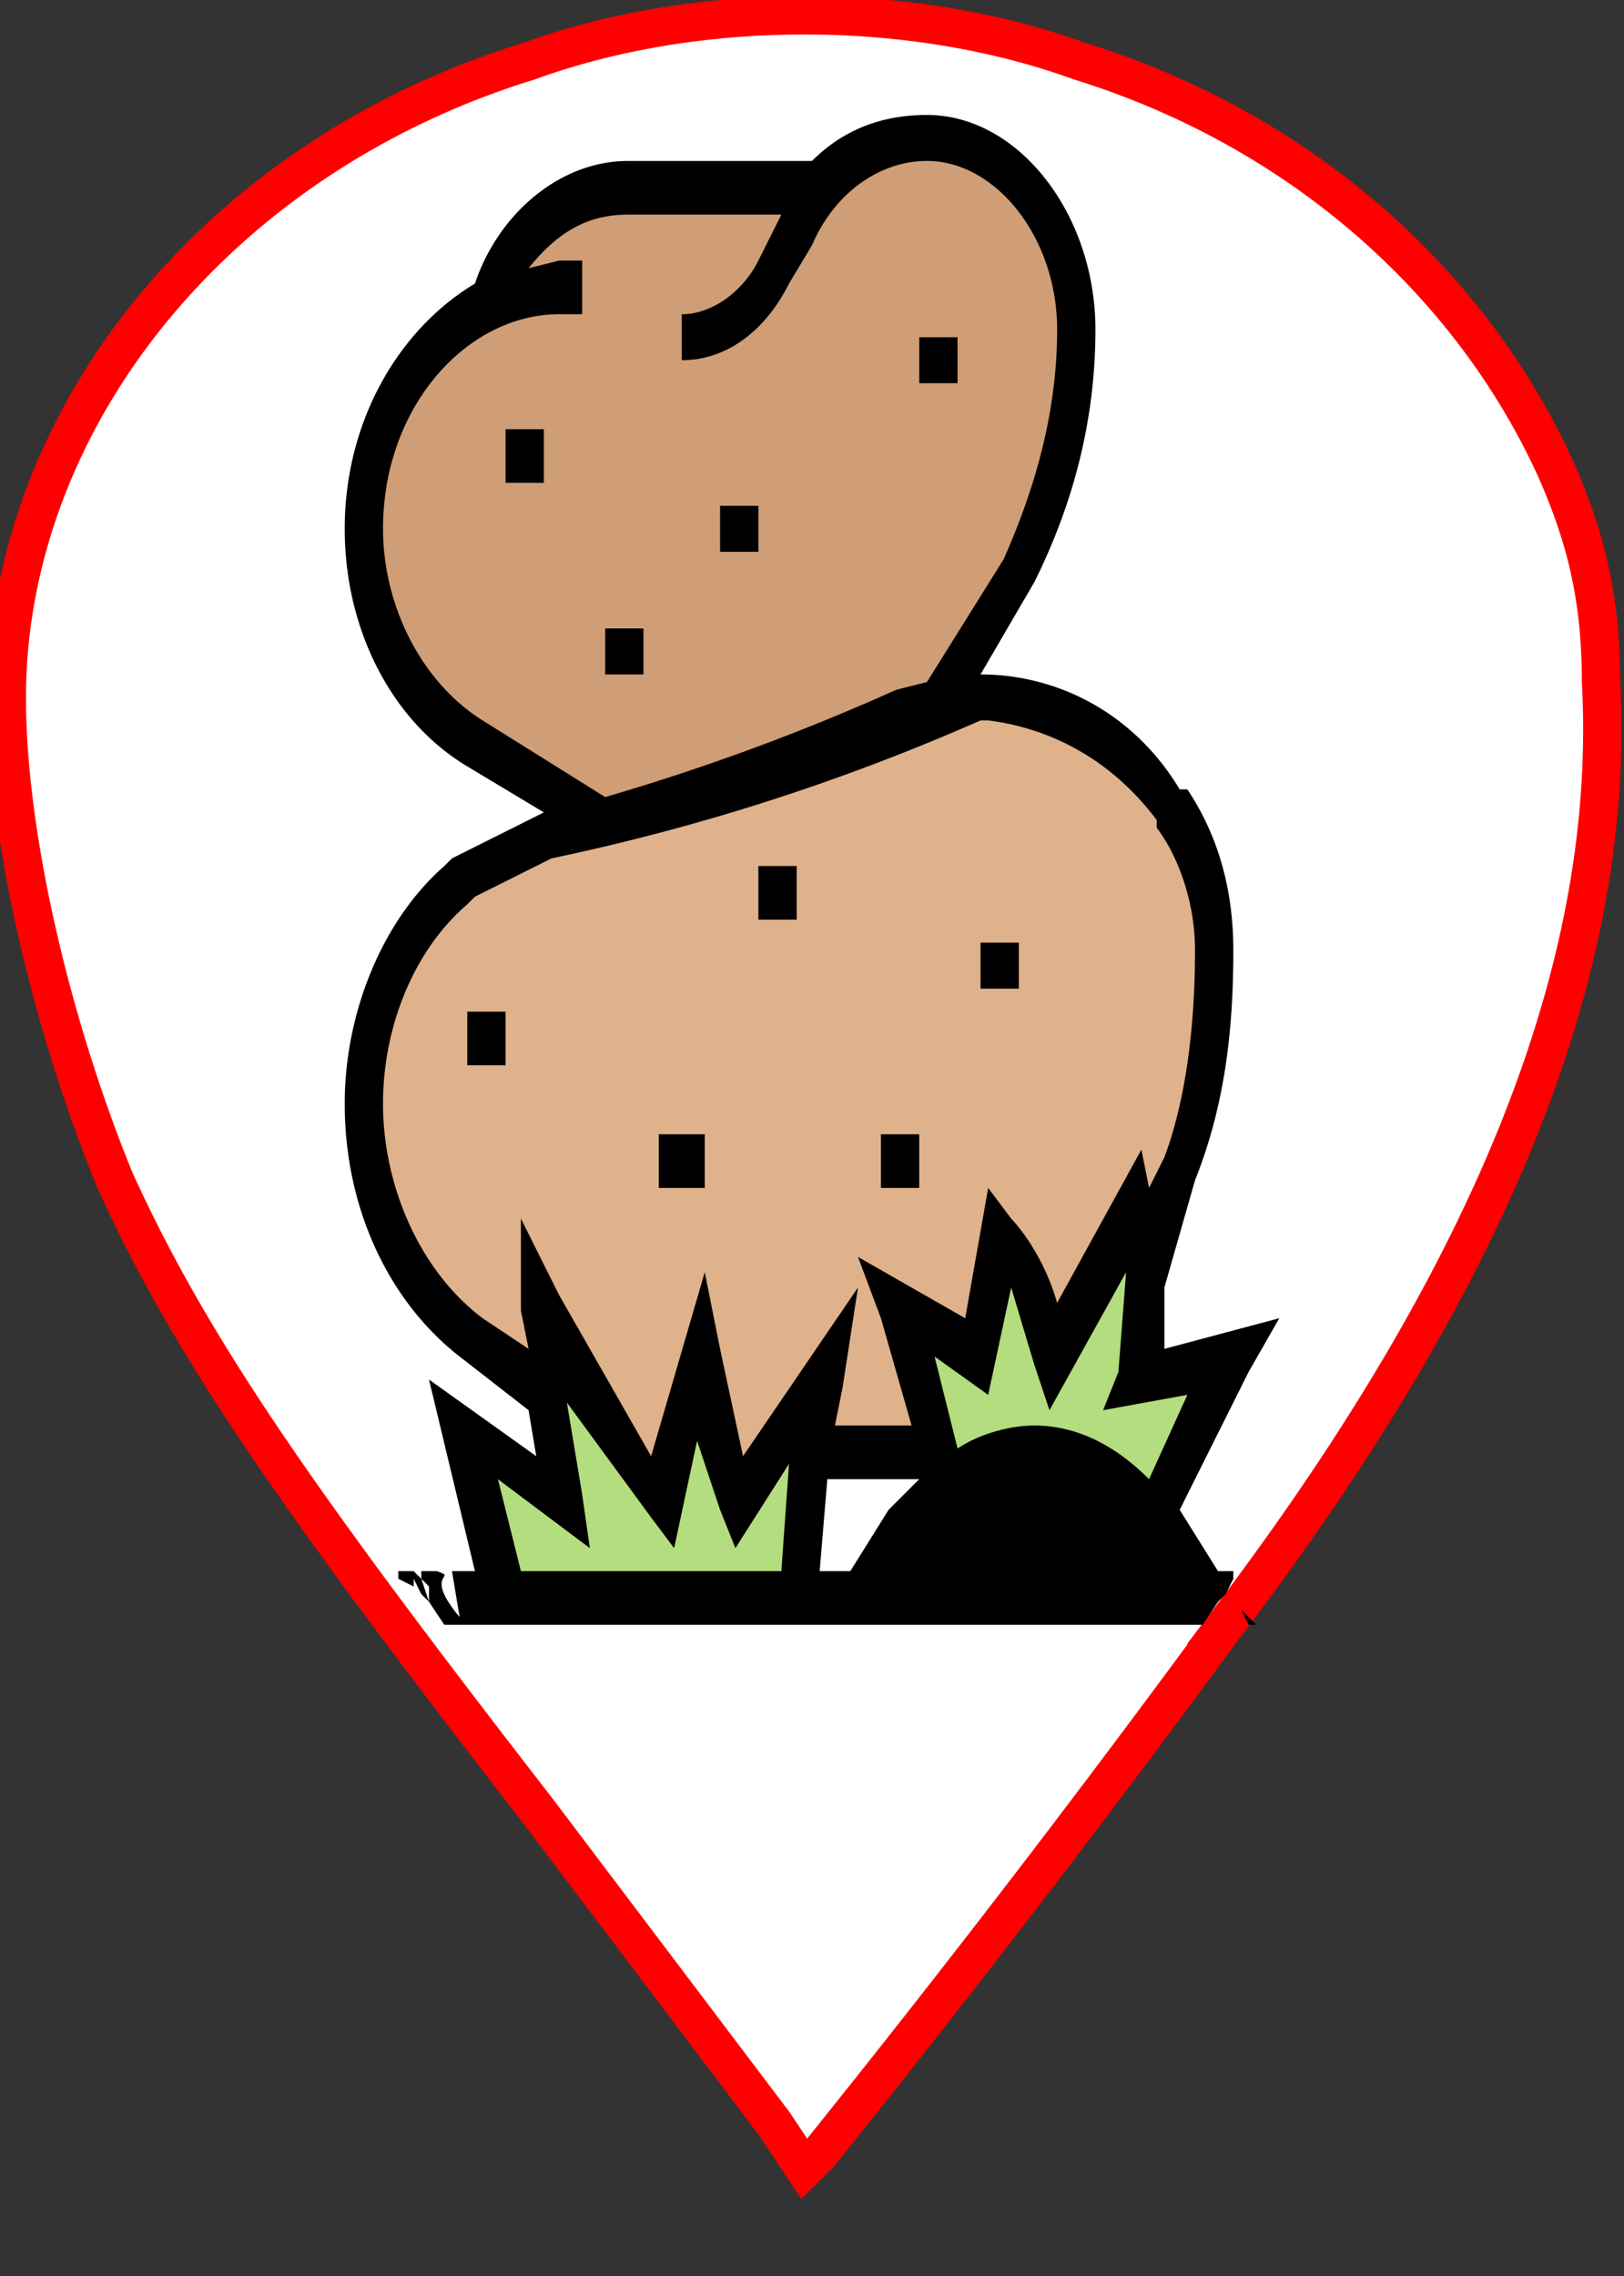
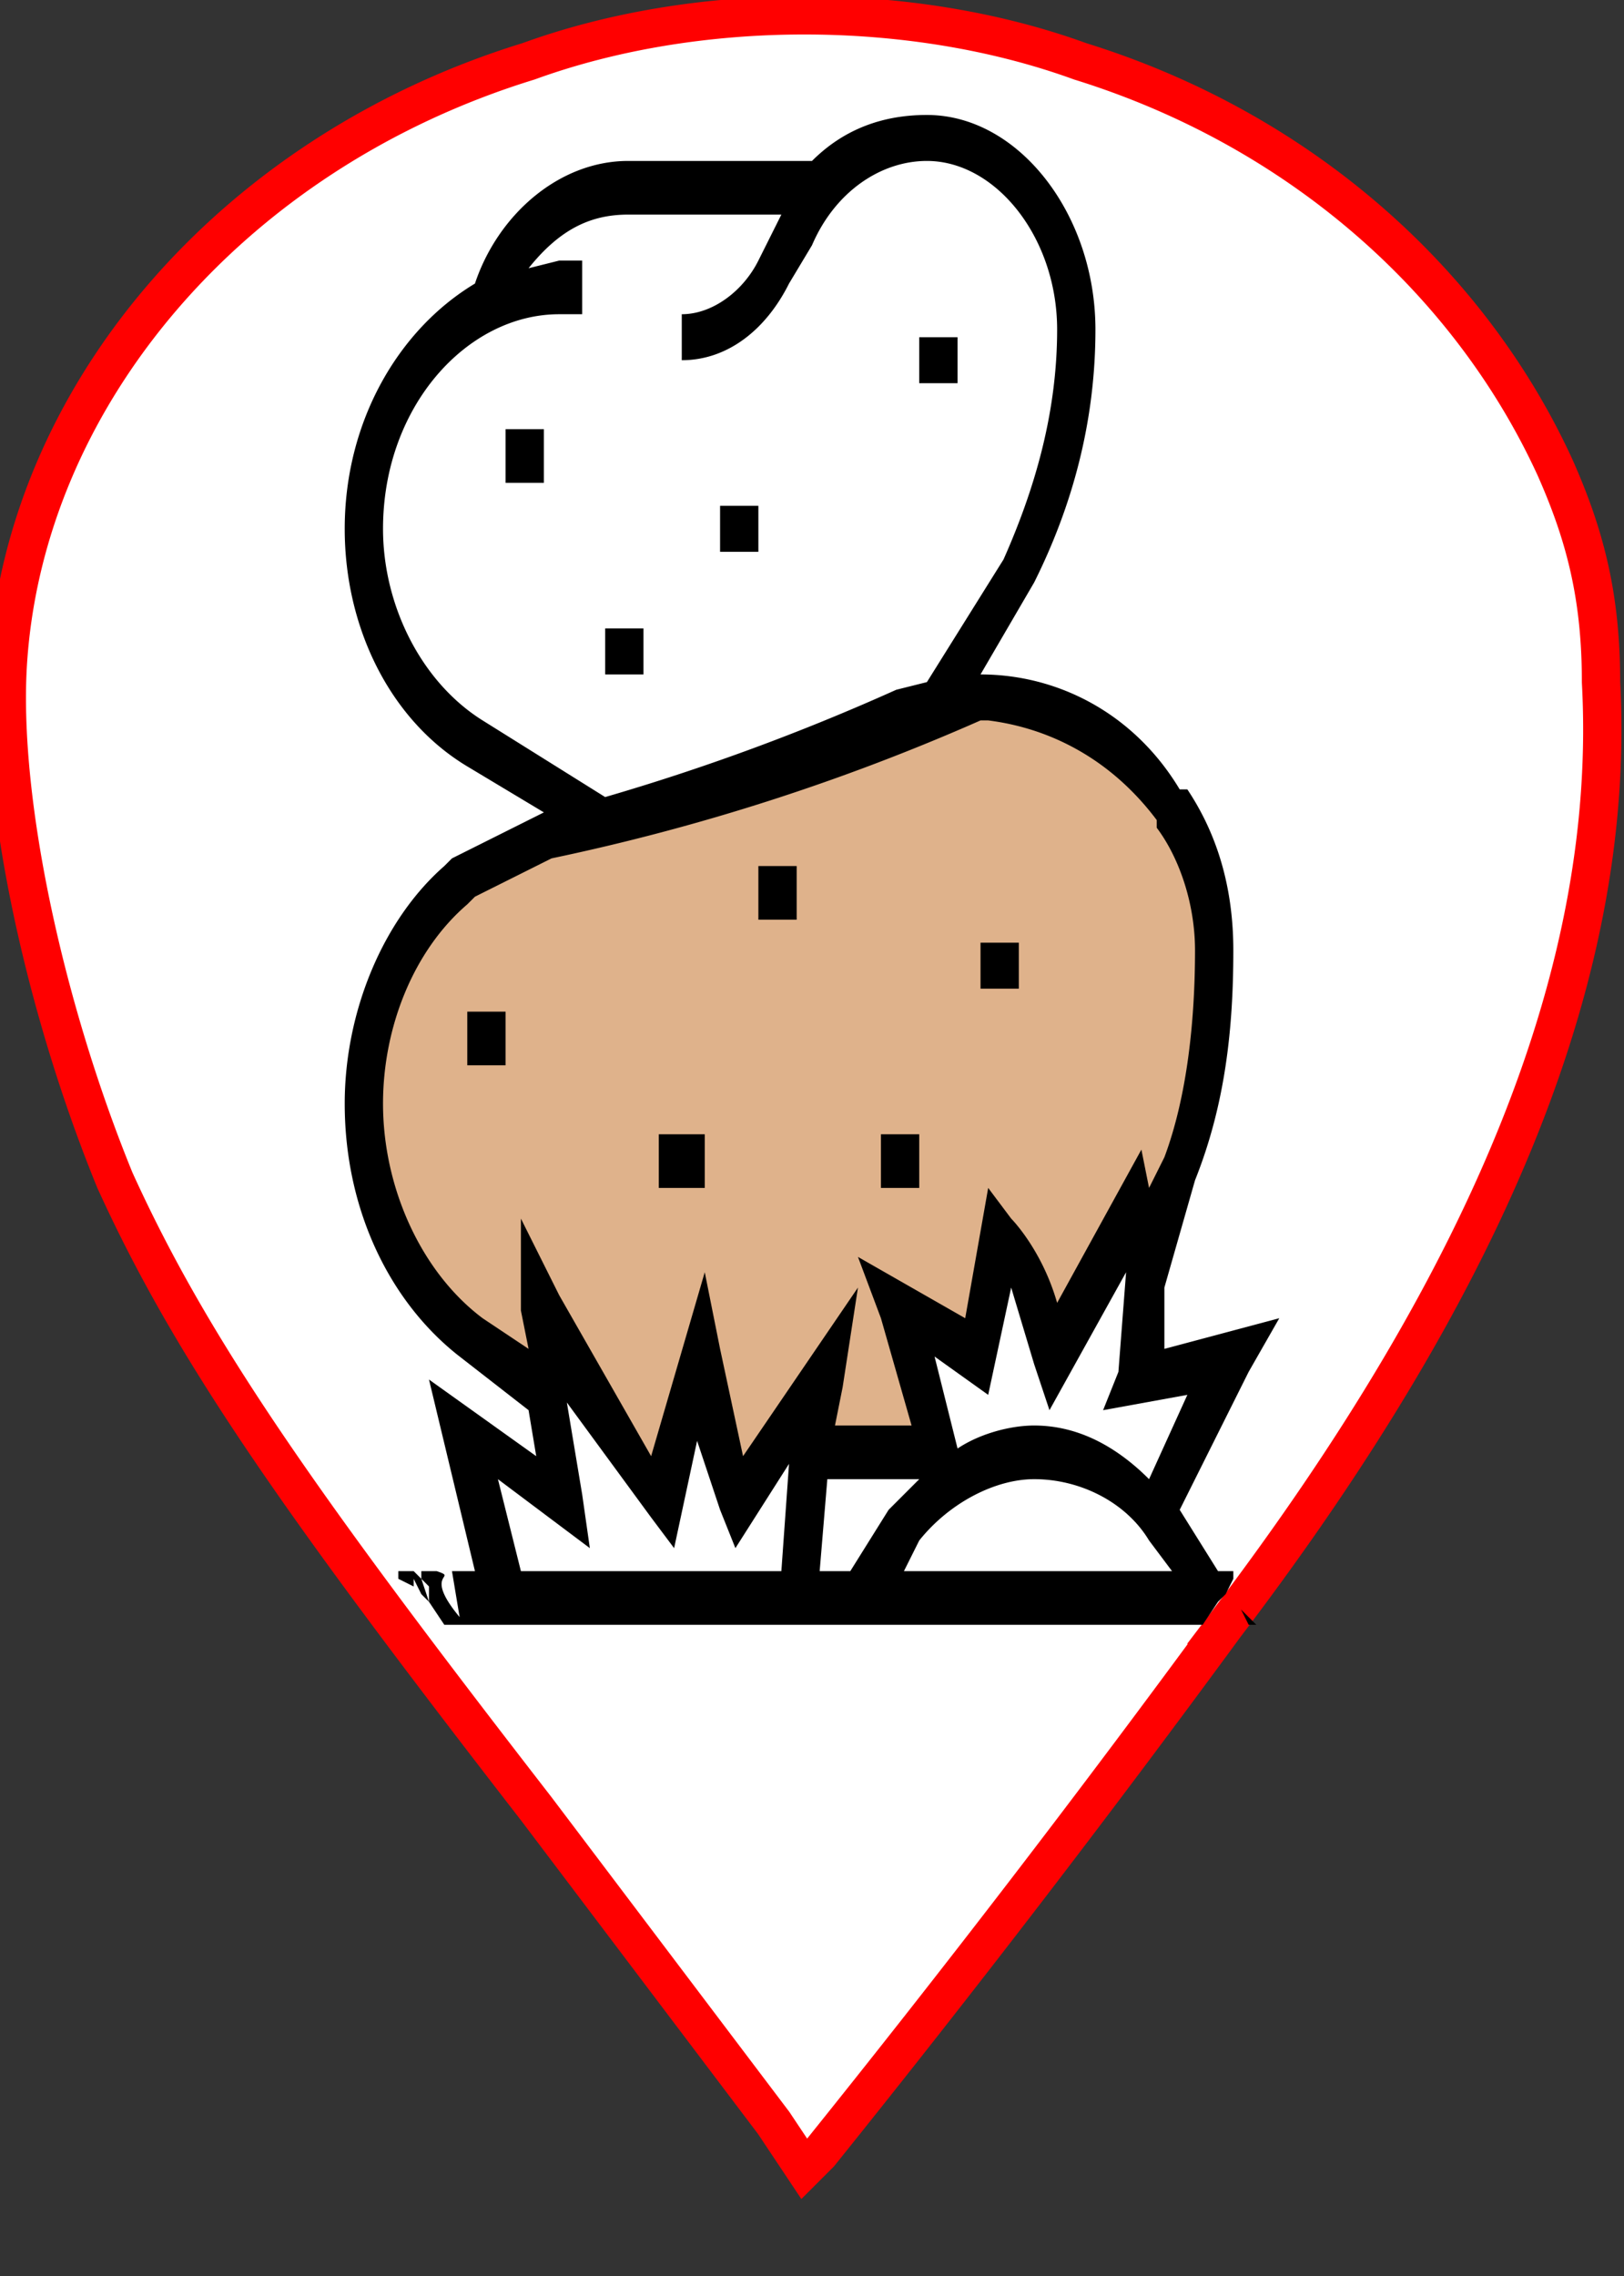
<svg xmlns="http://www.w3.org/2000/svg" viewBox="0 0 212 297">
  <rect x="0" y="0" width="212" height="297" fill="#333333" stroke="none" />
  <path d="M125 149zm0 0zm0 0v1h1l-1-1zm0 0zm0 0v0zm0 1zm0 0zm0 0v0zm1 0v0z" fill="red" />
  <defs>
    <linearGradient id="a">
      <stop offset="0" stop-color="#fff" />
      <stop offset="1" stop-color="#fff" stop-opacity="0" />
    </linearGradient>
-     <path id="b" d="M40 103h154v141H40z" />
  </defs>
  <g style="mix-blend-mode:normal">
    <path style="line-height:normal;font-variant-ligatures:normal;font-variant-position:normal;font-variant-caps:normal;font-variant-numeric:normal;font-variant-alternates:normal;font-variant-east-asian:normal;font-feature-settings:normal;font-variation-settings:normal;text-indent:0;text-align:start;text-decoration-line:none;text-decoration-style:solid;text-decoration-color:#000;text-transform:none;text-orientation:mixed;white-space:normal;shape-padding:0;shape-margin:0;inline-size:0;isolation:auto;mix-blend-mode:normal;solid-color:#000;solid-opacity:1" d="M0 91c2 80 64 131 105 192C64 222 2 171 0 91z" color="#000" font-weight="400" font-family="sans-serif" overflow="visible" fill-rule="evenodd" />
-     <path style="line-height:normal;font-variant-ligatures:normal;font-variant-position:normal;font-variant-caps:normal;font-variant-numeric:normal;font-variant-alternates:normal;font-variant-east-asian:normal;font-feature-settings:normal;font-variation-settings:normal;text-indent:0;text-align:start;text-decoration-line:none;text-decoration-style:solid;text-decoration-color:#000;text-transform:none;text-orientation:mixed;white-space:normal;shape-padding:0;shape-margin:0;inline-size:0;isolation:auto;mix-blend-mode:normal;solid-color:#000;solid-opacity:1" d="M105 0C47 0 0 41 0 91v1h1l-1-1C0 41 47 1 105 1s105 40 105 90v1c0-51-47-92-105-92zM1 91zm13 0zm196 0zm0 0zM2 92zm208 0c-2 79-64 130-105 192 41-61 104-113 105-192z" color="#000" font-weight="400" font-family="sans-serif" overflow="visible" paint-order="fill markers stroke" />
    <path d="M101 277l-31-41c-31-40-45-60-55-82-9-22-15-49-14-67C3 52 30 20 69 8c22-8 50-8 72 0 29 9 51 29 62 53 4 9 6 17 6 28 2 37-14 77-49 123a1950 1950 0 01-53 69l-2 2z" fill="#fff" stroke="red" stroke-width="5" paint-order="fill markers stroke" />
  </g>
-   <path d="M107 25c4-4 9-7 14-7s10 3 14 7c3 5 5 11 5 18a70 70 0 01-7 32l-11 16 1 1-5 1a287 287 0 01-39 14L62 97c-9-6-14-16-14-28 0-9 3-17 7-22 3-3 5-6 8-7 4-9 11-15 19-15h25z" fill="#cf9e76" />
  <path d="M128 91c10 0 18 5 25 14 4 6 6 12 6 19 0 10-2 20-5 29l-5 14-1-9-10 19c-3-10-8-16-8-16l-2 16-11-6c1 0 4 10 5 19h-16l1-10-10 16c-3-6-5-19-5-19l-6 19-15-25 1 11-10-8c-9-6-14-17-14-30 0-5 1-11 3-16s5-9 9-12l1-1c3-3 7-5 11-6l7-2a205 205 0 0044-15l5-1z" fill="#dfb28b" />
-   <path d="M106 190l-2 19H66l-5-23 12 10-1-14-1-11 15 25 6-19s2 13 5 19l10-16-1 10zM149 167l-1 13 13-3s-7 11-10 21l-6-6a19 19 0 00-23 3v-5c-1-9-4-19-5-19l11 6 2-16s5 6 8 16l10-19 1 9z" fill="#b4dd7f" />
-   <path d="M135 190c-4 0-9 1-13 5l-4 4-6 10h47l-7-10-1-1-6-6c-3-2-6-2-10-2z" />
  <g>
    <path d="M86 148h6v7h-6z" />
    <path d="M121 15c-6 0-11 2-15 6H82c-9 0-17 7-20 16-10 6-17 18-17 32 0 13 6 25 16 31l10 6-12 6-1 1c-8 7-13 19-13 31 0 14 6 26 15 33l9 7 1 6-14-10 6 25h-3l1 6c-5-6 0-5-3-6h-2v1l1 1v2l2 3h99l2-3v-2 2l1-1 1-2v-1h-2v1-1l-5-8 9-18 4-7-15 4v-8l4-14c4-10 5-20 5-30 0-8-2-15-6-21h-1c-6-10-16-15-26-15l7-12c5-10 8-21 8-33 0-15-10-28-22-28zM55 206l-1-1h-1l1 1 1 2 1 1-1-3zm-1 0l-1-1h-1v1l2 1v-1zm67-185c9 0 17 10 17 22 0 11-3 21-7 30l-10 16-4 1a291 291 0 01-38 14L63 94c-8-5-13-15-13-25 0-16 11-28 23-28h3v-7h-3l-4 1c4-5 8-7 13-7h20l-3 6c-2 4-6 7-10 7v6c6 0 11-4 14-10l3-5c3-7 9-11 15-11zm8 73c8 1 16 5 22 13v1c3 4 5 10 5 16 0 9-1 19-4 27l-2 4-1-5-11 20c-2-7-6-11-6-11l-3-4-3 17-14-8 3 8 4 14h-10l1-5 2-13-15 22-3-14-2-10-7 24-12-21-5-10v12l1 5-6-4c-8-6-13-17-13-28 0-10 4-20 11-26l1-1 10-5a282 282 0 0056-18h1zm18 72l-1 13-2 5 11-2-5 11c-4-4-9-7-15-7-3 0-7 1-10 3l-3-12 7 5 3-14 3 10 2 6zm-73 17l11 15 3 4 3-14 3 9 2 5 7-11-1 14H68l-3-12 12 9-1-7-2-12zm34 10h12l-4 4-5 8h-4l1-12zm27 0c6 0 12 3 15 8l3 4h-35l2-4c4-5 10-8 15-8zm-90 15v0zm1 0v0zm113 2zm3 0l1 2h1l-2-2zm9 0v0zm-12 0v0zm2 1l1 1-1-1z" />
    <path d="M128 123h5v6h-5zM99 113h5v7h-5zM120 44h5v6h-5zM94 66h5v6h-5zM66 56h5v7h-5zM79 82h5v6h-5zM61 132h5v7h-5zM115 148h5v7h-5z" />
  </g>
</svg>